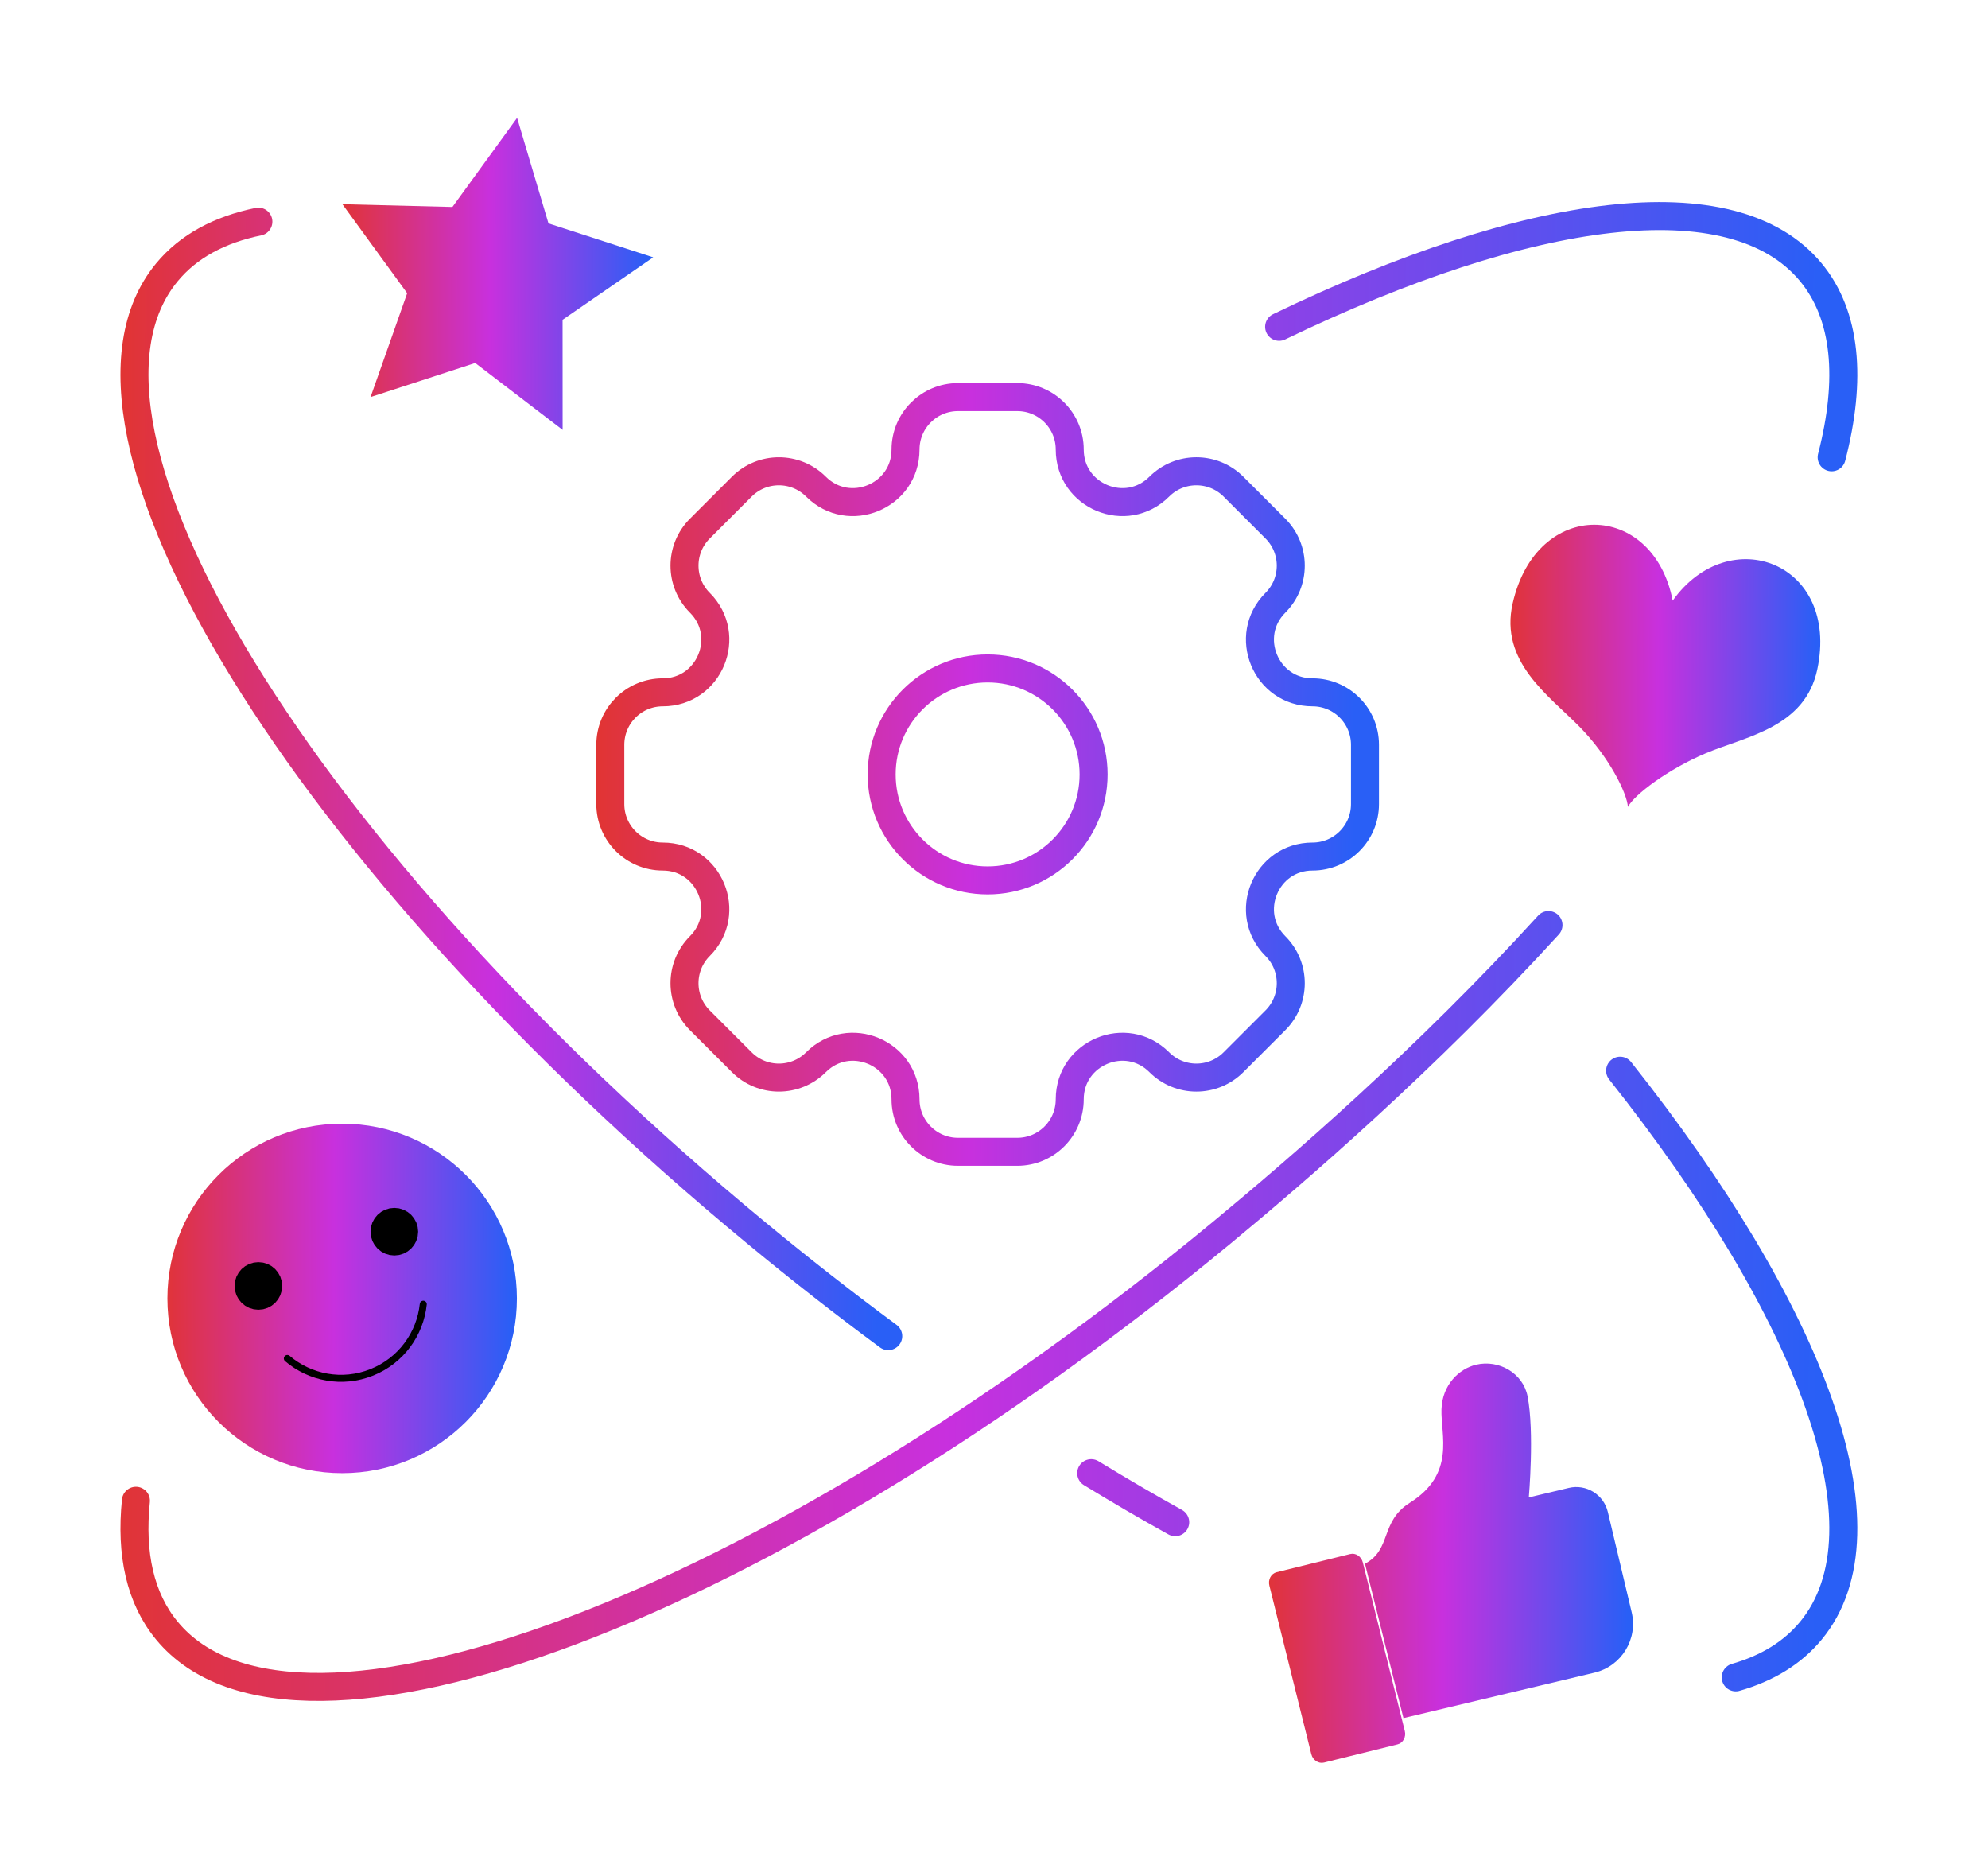
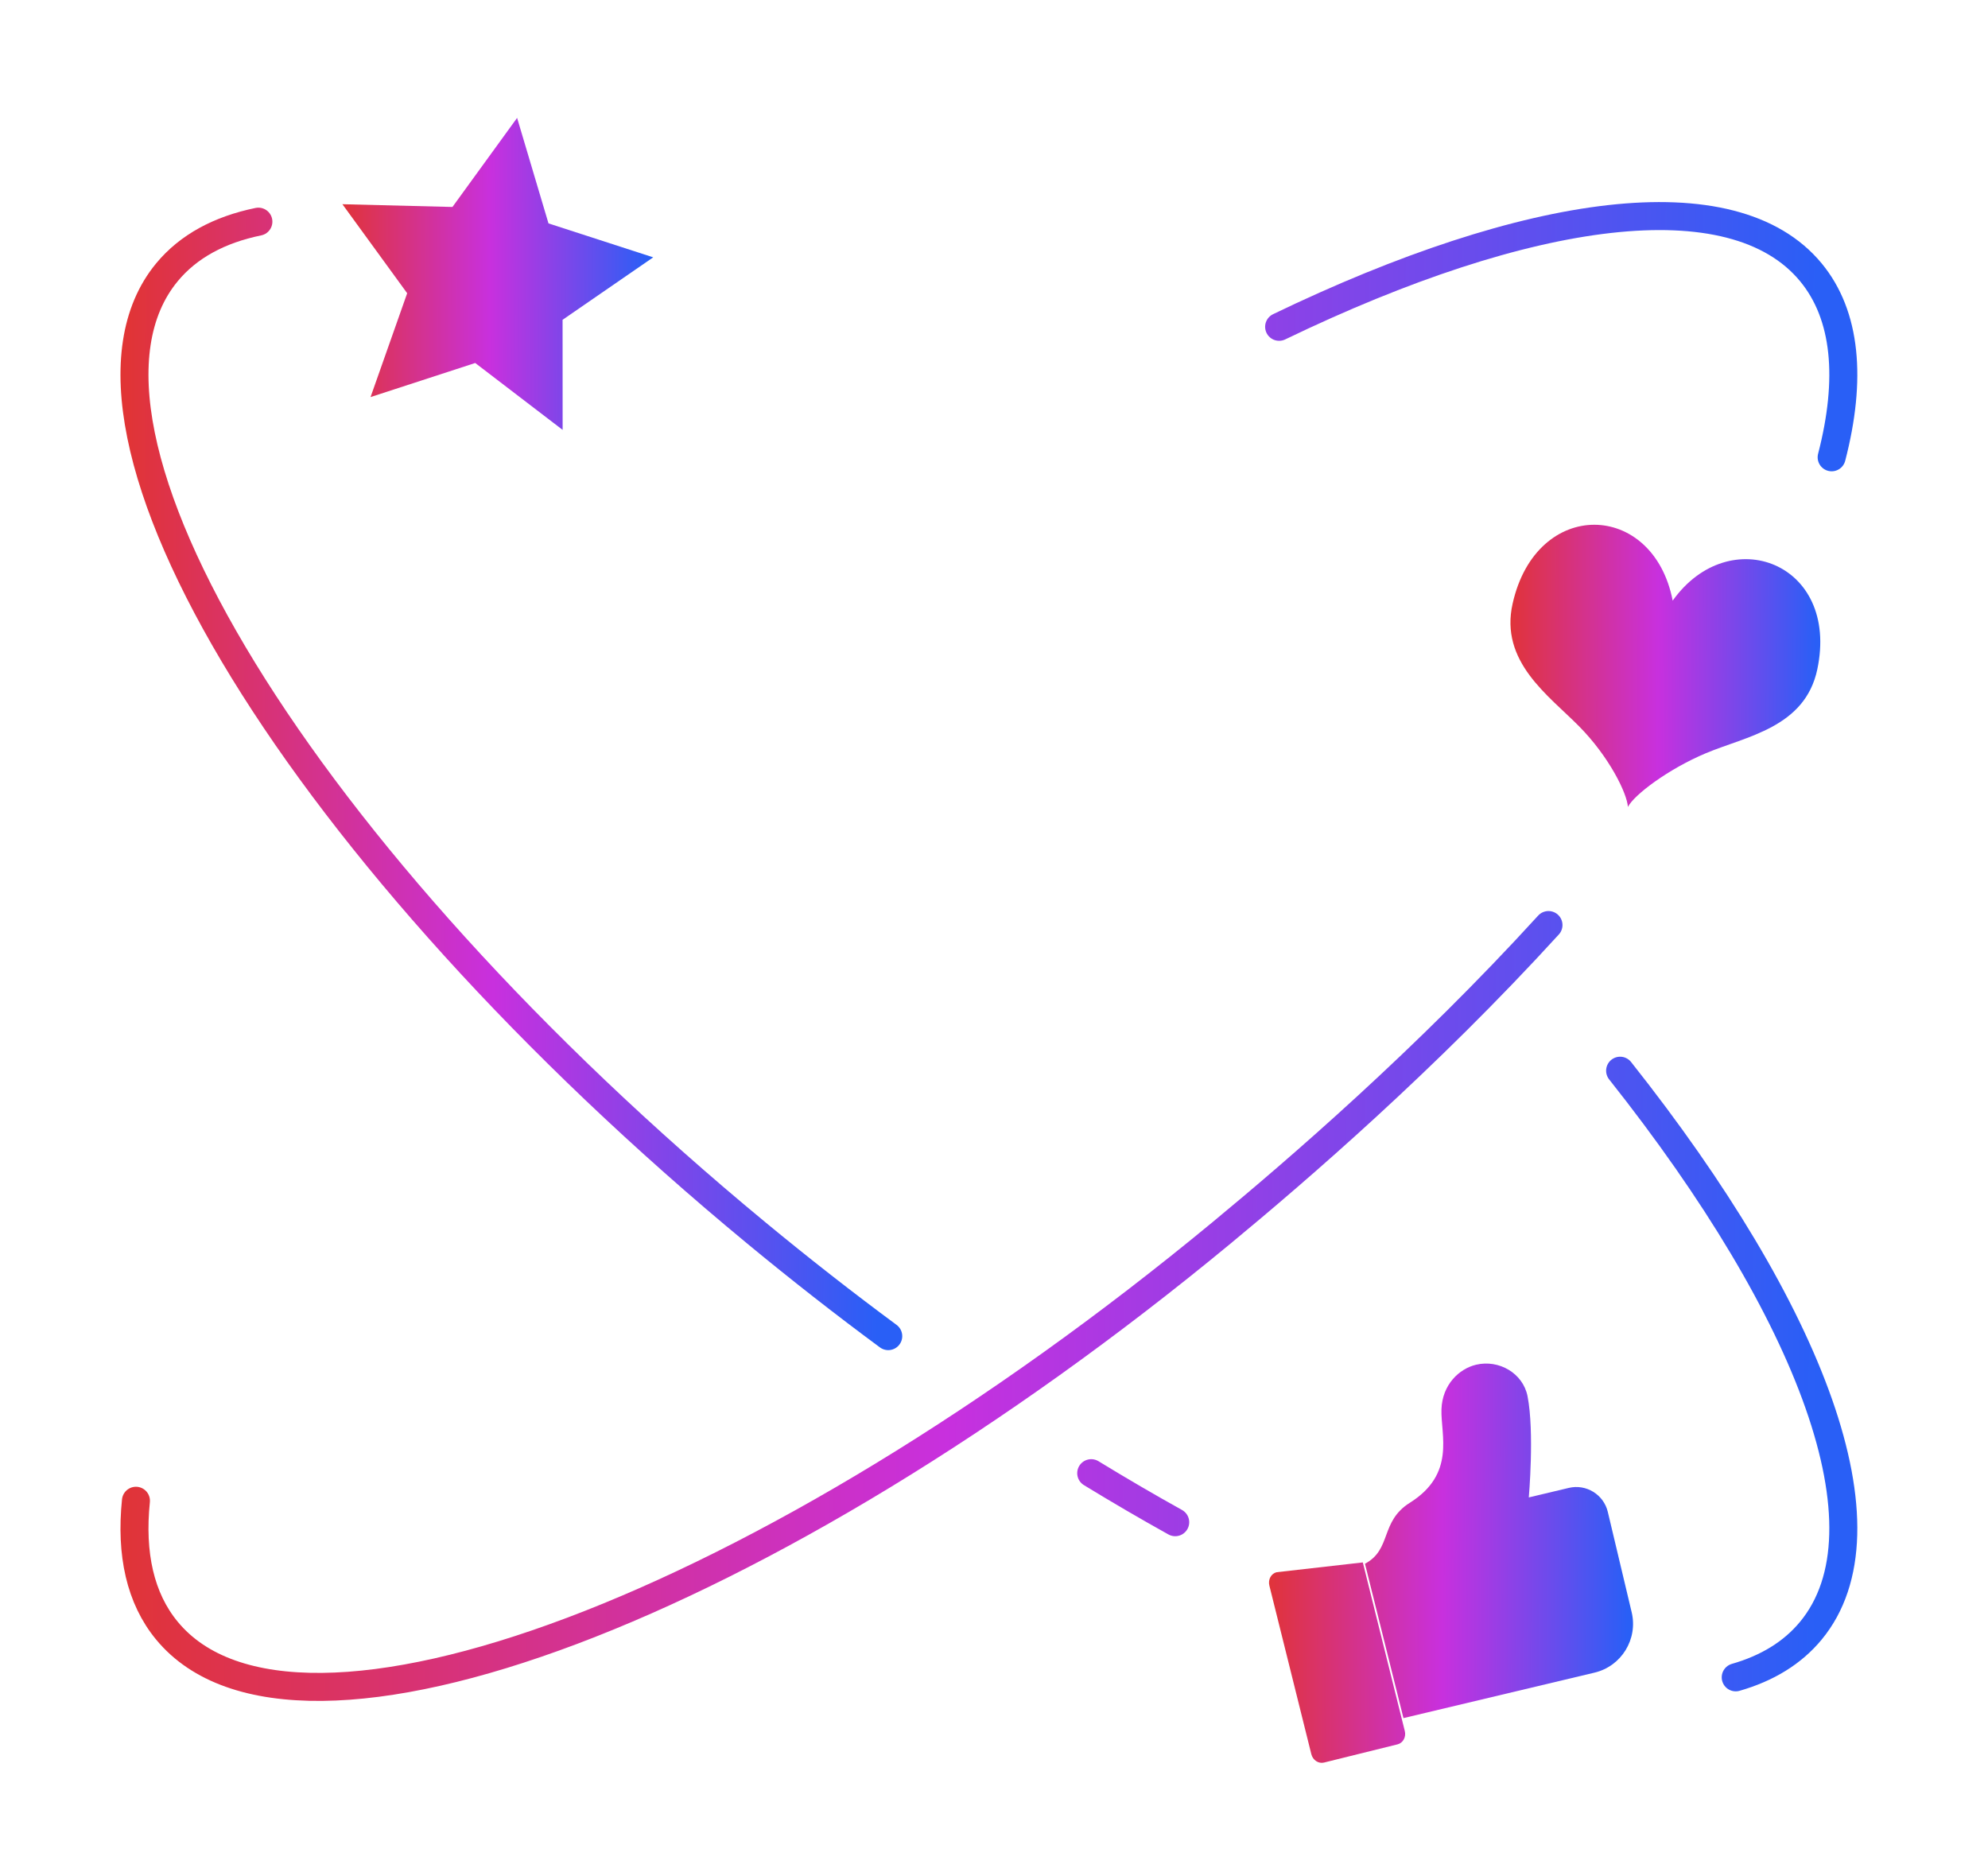
<svg xmlns="http://www.w3.org/2000/svg" width="71" height="67" viewBox="0 0 71 67" fill="none">
  <g id="social-media-management" filter="url(#filter0_d_287_5996)">
-     <path id="Vector" d="M46.875 24.724C45.206 24.724 44.37 22.706 45.55 21.526C46.282 20.794 46.282 19.608 45.55 18.877L44.053 17.379C43.321 16.648 42.135 16.648 41.403 17.379C40.223 18.559 38.205 17.724 38.205 16.054C38.205 15.02 37.366 14.181 36.332 14.181H34.214C33.179 14.181 32.34 15.02 32.34 16.054C32.34 17.724 30.322 18.559 29.142 17.379C28.41 16.648 27.224 16.648 26.493 17.379L24.995 18.877C24.264 19.608 24.264 20.794 24.995 21.526C26.175 22.706 25.34 24.724 23.67 24.724C22.636 24.724 21.797 25.563 21.797 26.598V28.716C21.797 29.75 22.636 30.589 23.67 30.589C25.34 30.589 26.175 32.607 24.995 33.787C24.264 34.519 24.264 35.705 24.995 36.437L26.493 37.934C27.224 38.666 28.41 38.666 29.142 37.934C30.322 36.754 32.34 37.59 32.34 39.259C32.34 40.294 33.179 41.133 34.214 41.133H36.332C37.366 41.133 38.205 40.294 38.205 39.259C38.205 37.59 40.223 36.754 41.403 37.934C42.135 38.666 43.321 38.666 44.053 37.934L45.55 36.437C46.282 35.705 46.282 34.519 45.55 33.787C44.37 32.607 45.206 30.589 46.875 30.589C47.91 30.589 48.749 29.75 48.749 28.716V26.598C48.749 25.563 47.91 24.724 46.875 24.724ZM35.273 31.441C33.183 31.441 31.488 29.747 31.488 27.657C31.488 25.567 33.182 23.872 35.273 23.872C37.363 23.872 39.057 25.567 39.057 27.657C39.057 29.747 37.363 31.441 35.273 31.441Z" stroke="url(#paint0_linear_287_5996)" stroke-miterlimit="10" stroke-linecap="round" stroke-linejoin="round" />
    <path id="Vector_2" d="M55.303 33.035C50.928 37.834 46.327 41.797 43.623 44.031C27.411 57.428 10.55 63.788 5.963 58.236C5.007 57.08 4.66 55.497 4.855 53.595M45.683 11.671C54.603 7.37 61.893 6.359 64.673 9.723C65.942 11.259 66.138 13.544 65.416 16.331M61.99 59.901C63.11 59.58 64.017 59.03 64.673 58.236C67.651 54.632 64.722 46.89 57.861 38.237M38.972 52.61C39.984 53.228 40.985 53.812 41.972 54.361" stroke="url(#paint1_linear_287_5996)" stroke-miterlimit="10" stroke-linecap="round" stroke-linejoin="round" />
    <path id="Vector_3" d="M9.228 7.916C7.838 8.201 6.729 8.796 5.963 9.723C1.376 15.274 10.8 30.635 27.012 44.031C28.58 45.327 30.154 46.557 31.723 47.716" stroke="url(#paint2_linear_287_5996)" stroke-miterlimit="10" stroke-linecap="round" stroke-linejoin="round" />
-     <path id="Vector_4" d="M12.22 52.61C15.667 52.61 18.461 49.816 18.461 46.37C18.461 42.923 15.667 40.129 12.22 40.129C8.774 40.129 5.979 42.923 5.979 46.37C5.979 49.816 8.774 52.61 12.22 52.61Z" fill="url(#paint3_linear_287_5996)" />
-     <path id="Vector_5" d="M15.117 46.576C15.006 47.631 14.328 48.591 13.274 49.011C12.221 49.432 11.069 49.203 10.262 48.514" stroke="black" stroke-width="0.25" stroke-miterlimit="10" stroke-linecap="round" stroke-linejoin="round" />
-     <path id="Vector_6" d="M9.578 45.924C9.578 46.117 9.421 46.274 9.228 46.274C9.035 46.274 8.878 46.117 8.878 45.924C8.878 45.73 9.035 45.574 9.228 45.574C9.421 45.574 9.578 45.73 9.578 45.924Z" fill="black" stroke="black" />
-     <path id="Vector_7" d="M14.434 43.986C14.434 44.179 14.277 44.336 14.084 44.336C13.89 44.336 13.733 44.179 13.733 43.986C13.733 43.793 13.89 43.636 14.084 43.636C14.277 43.636 14.434 43.793 14.434 43.986Z" fill="black" stroke="black" />
    <path id="Vector_8" d="M59.739 21.45C59.044 17.875 54.876 17.765 54.023 21.552C53.553 23.632 55.303 24.83 56.4 25.942C57.464 27.02 58.105 28.317 58.14 28.817C58.359 28.383 59.59 27.461 60.914 26.903C62.361 26.292 64.464 25.989 64.904 23.902C65.707 20.094 61.767 18.606 59.739 21.45Z" fill="url(#paint4_linear_287_5996)" />
    <g id="Group">
-       <path id="Vector_9" d="M48.749 55.844C49.712 55.333 49.281 54.338 50.352 53.666C51.995 52.636 51.452 51.248 51.481 50.332C51.509 49.445 52.116 48.88 52.717 48.737C53.532 48.543 54.392 49.039 54.555 49.861C54.806 51.138 54.6 53.476 54.6 53.476L56.028 53.136C56.65 52.988 57.274 53.372 57.422 53.994L58.274 57.576C58.503 58.538 57.909 59.504 56.947 59.733L50.123 61.357M47.287 62.944L49.913 62.294C50.11 62.245 50.225 62.03 50.171 61.816L48.672 55.797C48.618 55.582 48.415 55.448 48.219 55.498L45.592 56.147C45.396 56.197 45.28 56.411 45.335 56.626L46.833 62.645C46.887 62.859 47.09 62.993 47.287 62.944Z" fill="url(#paint5_linear_287_5996)" />
+       <path id="Vector_9" d="M48.749 55.844C49.712 55.333 49.281 54.338 50.352 53.666C51.995 52.636 51.452 51.248 51.481 50.332C51.509 49.445 52.116 48.88 52.717 48.737C53.532 48.543 54.392 49.039 54.555 49.861C54.806 51.138 54.6 53.476 54.6 53.476L56.028 53.136C56.65 52.988 57.274 53.372 57.422 53.994L58.274 57.576C58.503 58.538 57.909 59.504 56.947 59.733L50.123 61.357M47.287 62.944L49.913 62.294C50.11 62.245 50.225 62.03 50.171 61.816L48.672 55.797L45.592 56.147C45.396 56.197 45.28 56.411 45.335 56.626L46.833 62.645C46.887 62.859 47.09 62.993 47.287 62.944Z" fill="url(#paint5_linear_287_5996)" />
    </g>
    <path id="Vector_10" d="M18.468 4.21L19.589 7.978L23.329 9.19L20.092 11.421L20.094 15.352L16.972 12.963L13.234 14.18L14.542 10.472L12.229 7.293L16.159 7.391L18.468 4.21Z" fill="url(#paint6_linear_287_5996)" />
  </g>
  <defs>
    <filter id="filter0_d_287_5996" x="-0.5" y="-2" width="72" height="72" filterUnits="userSpaceOnUse" color-interpolation-filters="sRGB">
      <feFlood flood-opacity="0" result="BackgroundImageFix" />
      <feColorMatrix in="SourceAlpha" type="matrix" values="0 0 0 0 0 0 0 0 0 0 0 0 0 0 0 0 0 0 127 0" result="hardAlpha" />
      <feOffset />
      <feGaussianBlur stdDeviation="2" />
      <feComposite in2="hardAlpha" operator="out" />
      <feColorMatrix type="matrix" values="0 0 0 0 0.647 0 0 0 0 0.231 0 0 0 0 0.894 0 0 0 0.2 0" />
      <feBlend mode="normal" in2="BackgroundImageFix" result="effect1_dropShadow_287_5996" />
      <feBlend mode="normal" in="SourceGraphic" in2="effect1_dropShadow_287_5996" result="shape" />
    </filter>
    <linearGradient id="paint0_linear_287_5996" x1="20.403" y1="14.181" x2="48.425" y2="14.286" gradientUnits="userSpaceOnUse">
      <stop stop-color="#E33427" />
      <stop offset="0.51" stop-color="#C830DE" />
      <stop offset="1" stop-color="#295FF6" />
    </linearGradient>
    <linearGradient id="paint1_linear_287_5996" x1="1.646" y1="7.716" x2="65.101" y2="7.994" gradientUnits="userSpaceOnUse">
      <stop stop-color="#E33427" />
      <stop offset="0.51" stop-color="#C830DE" />
      <stop offset="1" stop-color="#295FF6" />
    </linearGradient>
    <linearGradient id="paint2_linear_287_5996" x1="3.41" y1="7.916" x2="31.4" y2="7.987" gradientUnits="userSpaceOnUse">
      <stop stop-color="#E33427" />
      <stop offset="0.51" stop-color="#C830DE" />
      <stop offset="1" stop-color="#295FF6" />
    </linearGradient>
    <linearGradient id="paint3_linear_287_5996" x1="5.334" y1="40.129" x2="18.311" y2="40.178" gradientUnits="userSpaceOnUse">
      <stop stop-color="#E33427" />
      <stop offset="0.51" stop-color="#C830DE" />
      <stop offset="1" stop-color="#295FF6" />
    </linearGradient>
    <linearGradient id="paint4_linear_287_5996" x1="53.372" y1="18.74" x2="64.877" y2="18.788" gradientUnits="userSpaceOnUse">
      <stop stop-color="#E33427" />
      <stop offset="0.51" stop-color="#C830DE" />
      <stop offset="1" stop-color="#295FF6" />
    </linearGradient>
    <linearGradient id="paint5_linear_287_5996" x1="44.649" y1="48.695" x2="58.168" y2="48.741" gradientUnits="userSpaceOnUse">
      <stop stop-color="#E33427" />
      <stop offset="0.51" stop-color="#C830DE" />
      <stop offset="1" stop-color="#295FF6" />
    </linearGradient>
    <linearGradient id="paint6_linear_287_5996" x1="11.655" y1="4.21" x2="23.196" y2="4.253" gradientUnits="userSpaceOnUse">
      <stop stop-color="#E33427" />
      <stop offset="0.51" stop-color="#C830DE" />
      <stop offset="1" stop-color="#295FF6" />
    </linearGradient>
  </defs>
</svg>